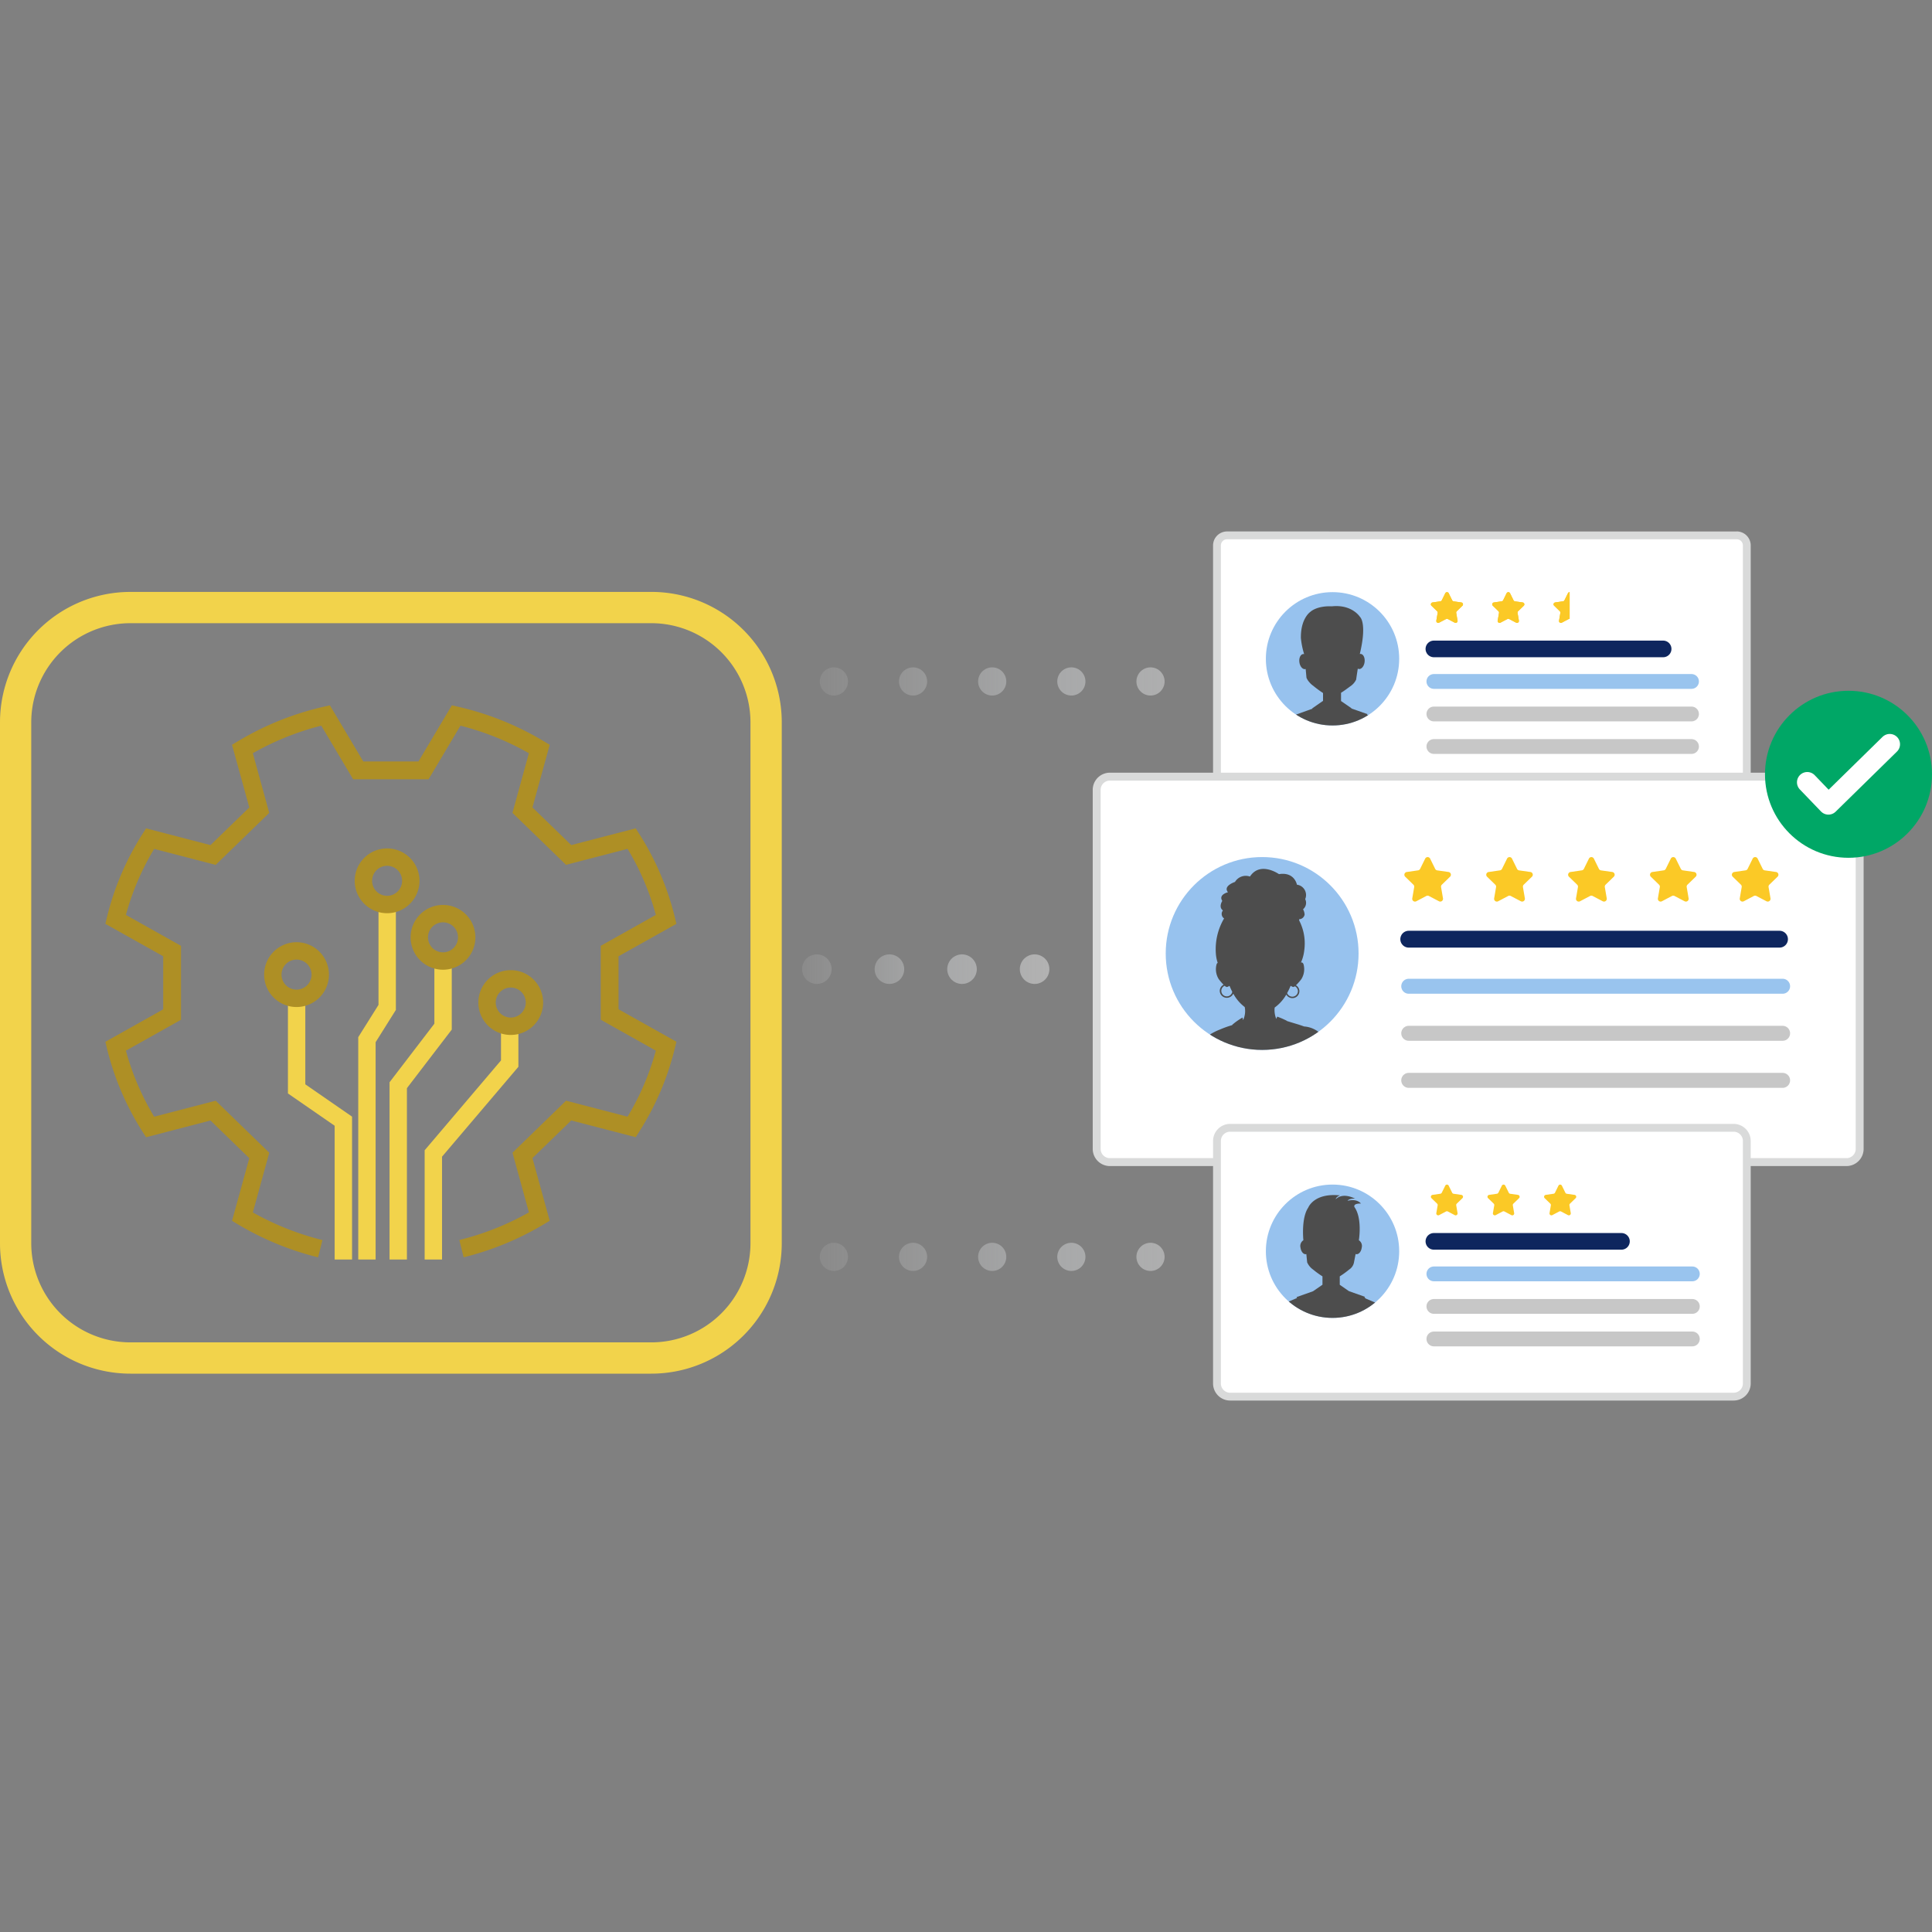
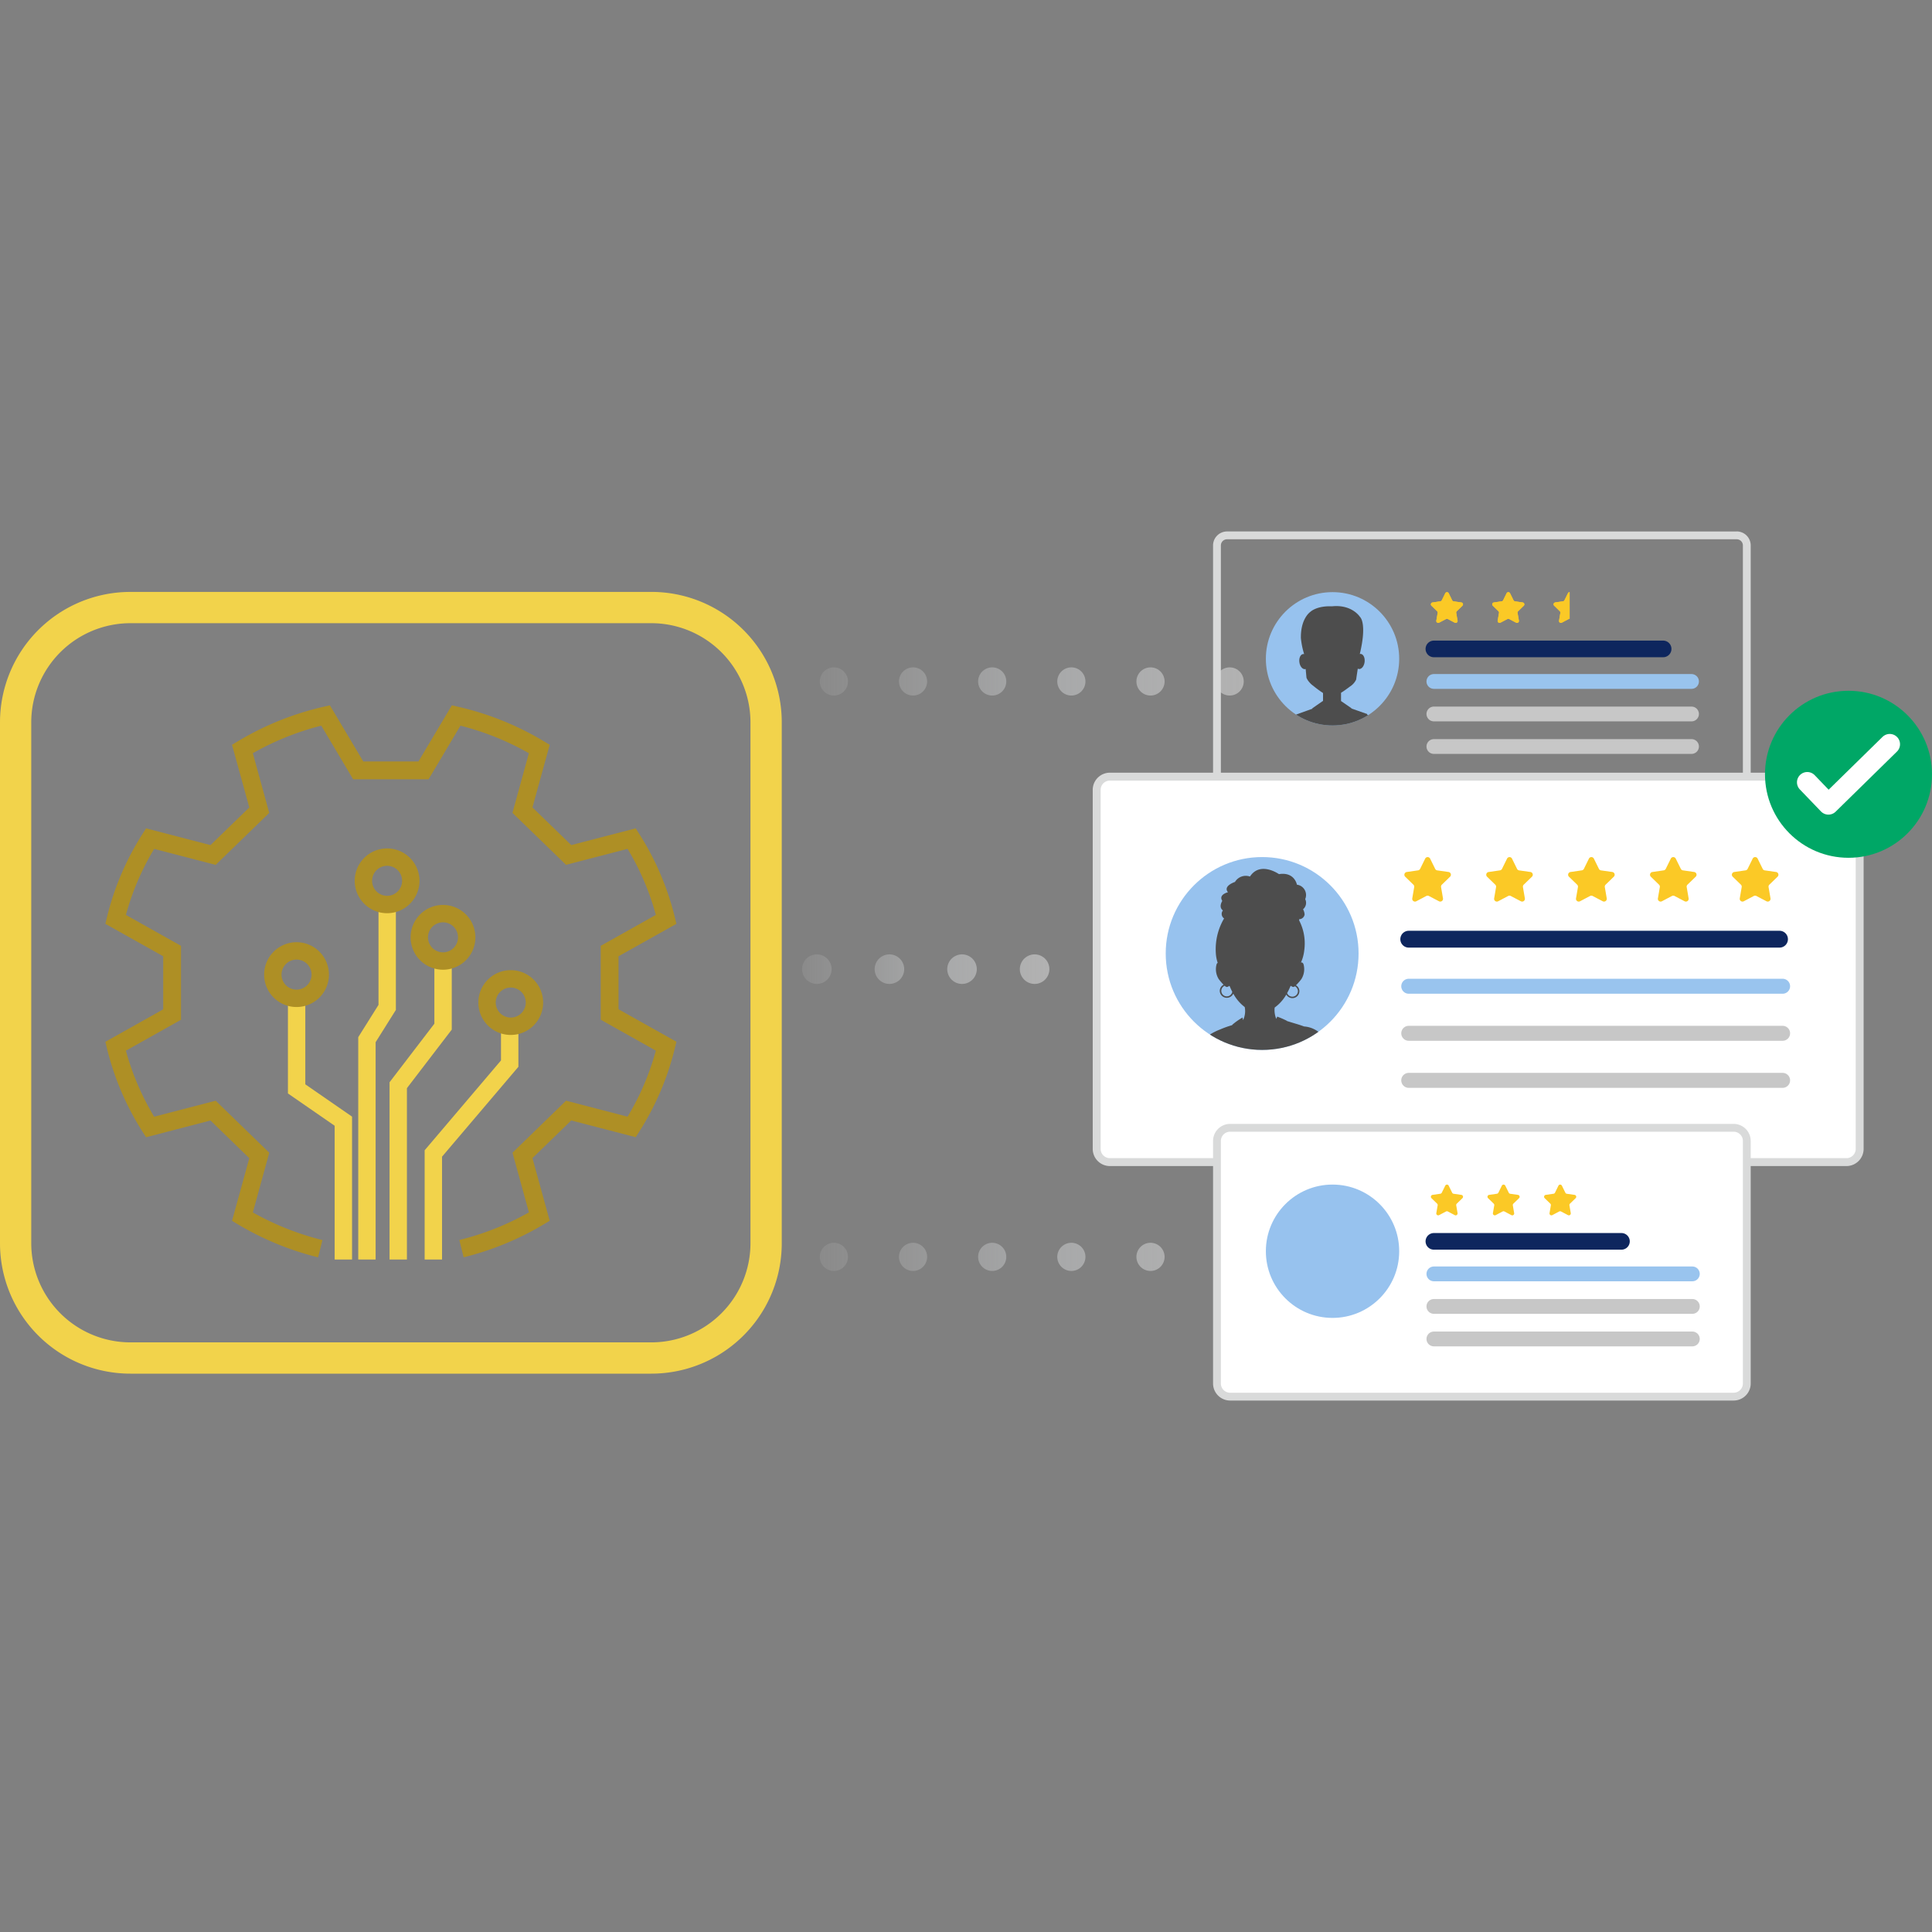
<svg xmlns="http://www.w3.org/2000/svg" xmlns:xlink="http://www.w3.org/1999/xlink" viewBox="0 0 400 400">
  <rect x="0" y="0" width="400" height="400" fill="#808080" stroke="none" />
  <defs>
    <linearGradient id="linear-gradient" x1="169.73" y1="141.086" x2="257.508" y2="141.086" gradientUnits="userSpaceOnUse">
      <stop offset="0" stop-color="#c7c7c7" stop-opacity="0.15" />
      <stop offset="0.5" stop-color="#cdcfd1" stop-opacity="0.5" />
      <stop offset="1" stop-color="#c7c7c7" stop-opacity="0.7" />
    </linearGradient>
    <linearGradient id="linear-gradient-2" x1="169.73" y1="141.086" x2="257.508" y2="141.086" xlink:href="#linear-gradient" />
    <linearGradient id="linear-gradient-4" x1="166.053" y1="200.653" x2="217.267" y2="200.653" xlink:href="#linear-gradient" />
    <linearGradient id="linear-gradient-5" x1="166.053" y1="200.653" x2="217.267" y2="200.653" xlink:href="#linear-gradient" />
    <linearGradient id="linear-gradient-7" x1="169.73" y1="260.22" x2="257.508" y2="260.22" xlink:href="#linear-gradient" />
    <linearGradient id="linear-gradient-8" x1="169.73" y1="260.22" x2="257.508" y2="260.22" xlink:href="#linear-gradient" />
    <clipPath id="clip-path">
      <circle id="SVGID" cx="275.886" cy="136.397" r="13.802" style="fill: #97c2ee" />
    </clipPath>
    <clipPath id="clip-path-2">
      <circle id="SVGID-2" data-name="SVGID" cx="261.314" cy="197.409" r="19.964" style="fill: #97c2ee" />
    </clipPath>
    <clipPath id="clip-path-3">
-       <circle id="SVGID-3" data-name="SVGID" cx="275.886" cy="259.055" r="13.802" style="fill: #97c2ee" />
-     </clipPath>
+       </clipPath>
  </defs>
  <g id="company-profiles-option2">
    <g>
      <g>
        <line x1="172.648" y1="141.086" x2="172.648" y2="141.086" style="fill: none;stroke-linecap: round;stroke-miterlimit: 10;stroke-width: 5.836px;stroke: url(#linear-gradient)" />
        <line x1="189.036" y1="141.086" x2="254.59" y2="141.086" style="fill: none;stroke-linecap: round;stroke-miterlimit: 10;stroke-width: 5.836px;stroke-dasharray: 0,16.388,0,0,0,0;stroke: url(#linear-gradient-2)" />
        <line x1="254.59" y1="141.086" x2="254.59" y2="141.086" style="fill: none;stroke-linecap: round;stroke-miterlimit: 10;stroke-width: 5.836px;stroke: url(#linear-gradient-2)" />
      </g>
      <g>
        <line x1="169.114" y1="200.653" x2="169.114" y2="200.653" style="fill: none;stroke-linecap: round;stroke-miterlimit: 10;stroke-width: 6.123px;stroke: url(#linear-gradient-4)" />
        <line x1="184.145" y1="200.653" x2="214.206" y2="200.653" style="fill: none;stroke-linecap: round;stroke-miterlimit: 10;stroke-width: 6.123px;stroke-dasharray: 0,15.03,0,0,0,0;stroke: url(#linear-gradient-5)" />
        <line x1="214.206" y1="200.653" x2="214.206" y2="200.653" style="fill: none;stroke-linecap: round;stroke-miterlimit: 10;stroke-width: 6.123px;stroke: url(#linear-gradient-5)" />
      </g>
      <g>
        <line x1="172.648" y1="260.22" x2="172.648" y2="260.22" style="fill: none;stroke-linecap: round;stroke-miterlimit: 10;stroke-width: 5.836px;stroke: url(#linear-gradient-7)" />
        <line x1="189.036" y1="260.22" x2="254.59" y2="260.22" style="fill: none;stroke-linecap: round;stroke-miterlimit: 10;stroke-width: 5.836px;stroke-dasharray: 0,16.388,0,0,0,0;stroke: url(#linear-gradient-8)" />
        <line x1="254.59" y1="260.22" x2="254.59" y2="260.22" style="fill: none;stroke-linecap: round;stroke-miterlimit: 10;stroke-width: 5.836px;stroke: url(#linear-gradient-8)" />
      </g>
      <g id="Programmatic-icon">
        <g id="Programmatic-icon-2" data-name="Programmatic-icon">
          <g>
            <path d="M134.855,129.024a20.544,20.544,0,0,1,20.522,20.523V257.4a20.544,20.544,0,0,1-20.522,20.523H27A20.548,20.548,0,0,1,6.47,257.4V149.547A20.548,20.548,0,0,1,27,129.024H134.855m0-6.474H27a27,27,0,0,0-27,27V257.4a27,27,0,0,0,27,27H134.855a27,27,0,0,0,27-27V149.547a27,27,0,0,0-27-27" style="fill: #f2d34b" />
            <path d="M95.992,260.313l-.893-3.58a57.363,57.363,0,0,0,14.407-5.722l-3.4-12.356,11.088-10.77,12.739,3.309a53.564,53.564,0,0,0,5.852-13.672l-11.409-6.4v-15.3l11.409-6.4a53.531,53.531,0,0,0-5.852-13.674l-12.739,3.306L106.1,168.3l3.4-12.358a57.03,57.03,0,0,0-14.168-5.7l-6.6,11.1H73.115l-6.6-11.1a57.113,57.113,0,0,0-14.171,5.7l3.4,12.358L44.659,179.061l-12.74-3.306a53.742,53.742,0,0,0-5.85,13.674l11.408,6.4v15.3l-11.408,6.4a53.734,53.734,0,0,0,5.85,13.672l12.74-3.309,11.088,10.77-3.4,12.356a57.364,57.364,0,0,0,14.407,5.722l-.894,3.58a60.8,60.8,0,0,1-16.619-6.844l-1.2-.721,3.575-12.967-8.034-7.8-13.344,3.467-.721-1.134a57.4,57.4,0,0,1-7.373-17.268l-.332-1.361,11.98-6.72V197.986l-11.98-6.717.332-1.361a57.32,57.32,0,0,1,7.373-17.27l.721-1.134,13.344,3.463,8.034-7.794L48.035,154.2l1.2-.721a60.877,60.877,0,0,1,17.754-7.15l1.311-.3,6.912,11.621H86.639l6.911-11.621,1.312.3a60.824,60.824,0,0,1,17.75,7.152l1.2.721-3.574,12.969,8.033,7.794,13.345-3.461.719,1.13a57.315,57.315,0,0,1,7.379,17.272l.332,1.361-11.985,6.717v10.977l11.985,6.72-.332,1.361a57.385,57.385,0,0,1-7.377,17.27l-.721,1.132-13.345-3.467-8.033,7.8,3.574,12.967-1.2.721A60.761,60.761,0,0,1,95.992,260.313Z" style="fill: #ae8f25" />
            <polygon points="77.77 260.767 74.17 260.767 74.17 214.737 78.363 208.053 78.363 187.27 81.963 187.27 81.963 209.088 77.77 215.772 77.77 260.767" style="fill: #f2d34b" />
            <polygon points="84.25 260.765 80.651 260.765 80.651 224.07 89.933 211.947 89.933 198.97 93.532 198.97 93.532 213.168 84.25 225.291 84.25 260.765" style="fill: #f2d34b" />
            <polygon points="72.888 260.767 69.288 260.767 69.288 233.075 59.613 226.387 59.613 206.691 63.213 206.691 63.213 224.499 72.888 231.186 72.888 260.767" style="fill: #f2d34b" />
            <path d="M61.413,208.493a6.709,6.709,0,1,1,6.692-6.709A6.707,6.707,0,0,1,61.413,208.493Zm0-9.817a3.109,3.109,0,1,0,3.092,3.108A3.1,3.1,0,0,0,61.413,198.676Z" style="fill: #ae8f25" />
            <polygon points="91.519 260.769 87.919 260.769 87.919 238.153 103.727 219.547 103.727 212.472 107.327 212.472 107.327 220.871 91.519 239.477 91.519 260.769" style="fill: #f2d34b" />
            <path d="M80.163,189.07a6.706,6.706,0,1,1,6.688-6.708A6.707,6.707,0,0,1,80.163,189.07Zm0-9.812a3.106,3.106,0,1,0,3.088,3.1A3.1,3.1,0,0,0,80.163,179.258Z" style="fill: #ae8f25" />
            <path d="M91.733,200.77a6.706,6.706,0,1,1,6.691-6.7A6.7,6.7,0,0,1,91.733,200.77Zm0-9.811a3.106,3.106,0,1,0,3.092,3.107A3.1,3.1,0,0,0,91.733,190.959Z" style="fill: #ae8f25" />
            <path d="M105.76,214.274a6.707,6.707,0,1,1,6.692-6.709A6.708,6.708,0,0,1,105.76,214.274Zm0-9.813a3.107,3.107,0,1,0,3.092,3.1A3.1,3.1,0,0,0,105.76,204.461Z" style="fill: #ae8f25" />
          </g>
        </g>
      </g>
      <g>
        <g>
          <g>
-             <path d="M254.047,110.841H359.57a2.085,2.085,0,0,1,2.085,2.085v51.489a2.085,2.085,0,0,1-2.085,2.085H254.047a2.086,2.086,0,0,1-2.086-2.086V112.927A2.086,2.086,0,0,1,254.047,110.841Z" style="fill: #fff" />
            <path d="M359.57,111.651a1.276,1.276,0,0,1,1.276,1.276v51.488a1.275,1.275,0,0,1-1.276,1.275H254.046a1.275,1.275,0,0,1-1.276-1.275V112.927a1.276,1.276,0,0,1,1.276-1.276H359.57m0-1.619H254.046a2.9,2.9,0,0,0-2.895,2.9v51.488a2.9,2.9,0,0,0,2.895,2.894H359.57a2.9,2.9,0,0,0,2.895-2.894V112.927a2.9,2.9,0,0,0-2.895-2.9Z" style="fill: #d9dada" />
          </g>
          <g>
            <line x1="296.87" y1="134.351" x2="344.334" y2="134.351" style="fill: none;stroke: #0e265e;stroke-linecap: round;stroke-miterlimit: 10;stroke-width: 3.447px" />
            <line x1="296.87" y1="141.086" x2="350.21" y2="141.086" style="fill: none;stroke: #99c4ee;stroke-linecap: round;stroke-miterlimit: 10;stroke-width: 3.066px" />
            <line x1="296.87" y1="154.556" x2="350.21" y2="154.556" style="fill: none;stroke: #c7c7c7;stroke-linecap: round;stroke-miterlimit: 10;stroke-width: 3.066px" />
            <line x1="296.87" y1="147.821" x2="350.21" y2="147.821" style="fill: none;stroke: #c7c7c7;stroke-linecap: round;stroke-miterlimit: 10;stroke-width: 3.066px" />
          </g>
          <g>
            <circle id="SVGID-4" data-name="SVGID" cx="275.886" cy="136.397" r="13.802" style="fill: #97c2ee" />
            <g style="clip-path: url(#clip-path)">
              <path d="M268.431,148.121l-.116-.171,3.413-1.221-.051-.064,2.194-1.53.048.036,0-1.688a23.164,23.164,0,0,1-2.033-1.5,4.049,4.049,0,0,1-.7-.622c-.052-.055-.1-.108-.139-.161-.013-.016-.029-.032-.042-.048a3.259,3.259,0,0,1-.511-.822l-.17-1.831a.6.6,0,0,1-.109.033c-.542.073-1.074-.564-1.19-1.426s.228-1.618.77-1.691a.661.661,0,0,1,.208.007l0-.013,0,.014.006,0,0-.027-.006.011a16.35,16.35,0,0,1-.666-3.289c-.079-4.1,1.968-5.447,1.968-5.447s1.27-1.275,4.451-1.14c4.17-.433,5.8,2.179,5.8,2.179s1.533,1.17-.019,7.674l-.007-.009,0,.025.006,0,0-.014,0,.013a.666.666,0,0,1,.209-.008c.542.071.889.826.777,1.688s-.643,1.5-1.185,1.43a.65.65,0,0,1-.221-.075l-.21,1.36-.131.913a3.505,3.505,0,0,1-1.262,1.42s-.226.172-.566.415c-.367.275-.816.595-1.3.893v.433l0,1.275,2.174,1.5-.03.039,3.3,1.164-.072.109,1.417.6a13.419,13.419,0,0,1-17.1.026Z" style="fill: #4d4d4d" />
            </g>
          </g>
          <g>
            <g>
              <path id="star2" d="M302.572,124.732a.4.4,0,0,1,.218.669l-1.181,1.147a.4.4,0,0,0-.113.347l.277,1.617a.4.4,0,0,1-.569.414l-1.453-.762a.4.4,0,0,0-.365,0l-1.443.76a.4.4,0,0,1-.57-.414l.278-1.615a.4.4,0,0,0-.113-.349l-1.177-1.142a.4.4,0,0,1,0-.56.389.389,0,0,1,.223-.113l1.624-.236a.4.4,0,0,0,.3-.214l.725-1.471a.4.4,0,0,1,.7,0l.728,1.476a.394.394,0,0,0,.288.212Z" style="fill: #fbc926" />
              <path id="star2-2" data-name="star2" d="M315.274,124.732a.4.4,0,0,1,.218.669l-1.181,1.147a.4.4,0,0,0-.113.347l.277,1.617a.4.4,0,0,1-.569.414l-1.453-.762a.4.4,0,0,0-.365,0l-1.443.76a.4.4,0,0,1-.57-.414l.278-1.615a.4.4,0,0,0-.114-.349l-1.176-1.142a.4.4,0,0,1,0-.56.389.389,0,0,1,.223-.113l1.624-.236a.4.4,0,0,0,.3-.214l.724-1.471a.4.4,0,0,1,.7,0l.728,1.476a.392.392,0,0,0,.288.212Z" style="fill: #fbc926" />
              <path d="M324.975,122.593v5.518a.368.368,0,0,0-.189.047l-1.438.766a.391.391,0,0,1-.53-.177.326.326,0,0,1-.036-.236l.272-1.615a.4.4,0,0,0-.118-.353l-1.168-1.144a.381.381,0,0,1-.011-.554.411.411,0,0,1,.224-.118l1.626-.236a.367.367,0,0,0,.295-.212l.731-1.474A.394.394,0,0,1,324.975,122.593Z" style="fill: #fbc926" />
            </g>
            <g>
              <path id="star2-3" data-name="star2" d="M302.572,124.732a.4.4,0,0,1,.218.669l-1.181,1.147a.4.4,0,0,0-.113.347l.277,1.617a.4.4,0,0,1-.569.414l-1.453-.762a.4.4,0,0,0-.365,0l-1.443.76a.4.4,0,0,1-.57-.414l.278-1.615a.4.4,0,0,0-.113-.349l-1.177-1.142a.4.4,0,0,1,0-.56.389.389,0,0,1,.223-.113l1.624-.236a.4.4,0,0,0,.3-.214l.725-1.471a.4.4,0,0,1,.7,0l.728,1.476a.394.394,0,0,0,.288.212Z" style="fill: #fbc926" />
              <path id="star2-4" data-name="star2" d="M315.274,124.732a.4.4,0,0,1,.218.669l-1.181,1.147a.4.4,0,0,0-.113.347l.277,1.617a.4.4,0,0,1-.569.414l-1.453-.762a.4.4,0,0,0-.365,0l-1.443.76a.4.4,0,0,1-.57-.414l.278-1.615a.4.4,0,0,0-.114-.349l-1.176-1.142a.4.4,0,0,1,0-.56.389.389,0,0,1,.223-.113l1.624-.236a.4.4,0,0,0,.3-.214l.724-1.471a.4.4,0,0,1,.7,0l.728,1.476a.392.392,0,0,0,.288.212Z" style="fill: #fbc926" />
              <path d="M324.975,122.593v5.518a.368.368,0,0,0-.189.047l-1.438.766a.391.391,0,0,1-.53-.177.326.326,0,0,1-.036-.236l.272-1.615a.4.4,0,0,0-.118-.353l-1.168-1.144a.381.381,0,0,1-.011-.554.411.411,0,0,1,.224-.118l1.626-.236a.367.367,0,0,0,.295-.212l.731-1.474A.394.394,0,0,1,324.975,122.593Z" style="fill: #fbc926" />
            </g>
          </g>
        </g>
        <g>
          <g>
            <g>
              <path d="M229.792,160.8h152.5a2.733,2.733,0,0,1,2.733,2.733v74.337a2.733,2.733,0,0,1-2.733,2.733h-152.5a2.732,2.732,0,0,1-2.732-2.732V163.529A2.732,2.732,0,0,1,229.792,160.8Z" style="fill: #fff" />
              <path d="M382.29,161.616a1.914,1.914,0,0,1,1.914,1.913v74.338a1.914,1.914,0,0,1-1.914,1.914h-152.5a1.914,1.914,0,0,1-1.914-1.914V163.529a1.914,1.914,0,0,1,1.914-1.913h152.5m0-1.64h-152.5a3.557,3.557,0,0,0-3.553,3.553v74.338a3.557,3.557,0,0,0,3.553,3.553h152.5a3.557,3.557,0,0,0,3.553-3.553V163.529a3.557,3.557,0,0,0-3.553-3.553Z" style="fill: #d9dada" />
            </g>
            <g>
              <line x1="291.666" y1="194.449" x2="368.428" y2="194.449" style="fill: none;stroke: #0e265e;stroke-linecap: round;stroke-miterlimit: 10;stroke-width: 3.49px" />
              <line x1="291.666" y1="204.192" x2="369.068" y2="204.192" style="fill: none;stroke: #99c4ee;stroke-linecap: round;stroke-miterlimit: 10;stroke-width: 3.104px" />
              <line x1="291.666" y1="223.676" x2="369.068" y2="223.676" style="fill: none;stroke: #c7c7c7;stroke-linecap: round;stroke-miterlimit: 10;stroke-width: 3.104px" />
              <line x1="291.666" y1="213.934" x2="369.068" y2="213.934" style="fill: none;stroke: #c7c7c7;stroke-linecap: round;stroke-miterlimit: 10;stroke-width: 3.104px" />
            </g>
            <g>
              <circle id="SVGID-5" data-name="SVGID" cx="261.314" cy="197.409" r="19.964" style="fill: #97c2ee" />
              <g style="clip-path: url(#clip-path-2)">
                <path d="M282.274,224.509c-.563-.86-7.146-8.838-8.778-10.414a5.524,5.524,0,0,0-3.49-1.575c-.54-.2-1.127-.394-1.735-.572-.663-.2-1.281-.386-1.822-.558a.4.4,0,0,0-.029-.049,17.852,17.852,0,0,0-1.981-.863l-.2.469a4.71,4.71,0,0,1-.333-2.342c.113-.088.226-.177.34-.264a8.444,8.444,0,0,0,2.065-2.429,1.45,1.45,0,0,0,2.713-.708,1.425,1.425,0,0,0-.713-1.212,10.27,10.27,0,0,0,1.129-1.288,3.857,3.857,0,0,0,.45-3.034c-.12-.366-.325-.438-.54-.389a8.431,8.431,0,0,0,.679-2.5,10.345,10.345,0,0,0-1.038-6.185,2.367,2.367,0,0,0-.027-.28,1.158,1.158,0,0,0,1.142-.974,2.632,2.632,0,0,0-.32-1.087,1.721,1.721,0,0,0,.44-2.1,2.152,2.152,0,0,0-1.711-2.988s-.471-2.7-3.717-2.187c0,0-3.885-2.74-6.008.5a2.6,2.6,0,0,0-3.1,1.116s-2.546.818-1.45,2.131c0,0-2.033.475-1.177,1.8,0,0-.851,1.269.134,1.971a1.119,1.119,0,0,0,.238,1.652,12.572,12.572,0,0,0-1.7,7.331,7.421,7.421,0,0,0,.376,1.859.58.58,0,0,0-.238.335,3.857,3.857,0,0,0,.451,3.034,10.537,10.537,0,0,0,1.007,1.169,1.433,1.433,0,0,0-.792,1.265,1.465,1.465,0,0,0,2.8.576,8.627,8.627,0,0,0,2.175,2.627c.064.049.126.1.19.147a4.211,4.211,0,0,1-.345,2.713l-.105-.534a12.672,12.672,0,0,0-2.117,1.492c-.009.016-.023.051-.037.084a20.974,20.974,0,0,0-2.566.92,12.074,12.074,0,0,0-2.345,1.223c-.96.5-1.834.91-2.547,4.022-.641,2.8-1.905,28.851-1.905,28.851s.2.065.5.136c-.1.607-.8,4.766-.356,6.464a5.5,5.5,0,0,0,2.595,3.35c.636.262.9,0,.9,0a.821.821,0,0,0,.666.077c.109-.038.155-.521,0-.731,0,0,.539.566.847.322.19-.152-.146-1.013-.544-1.746-.241-.446-.5-.878-.711-1.34a4.088,4.088,0,0,1-.525-2.336.074.074,0,0,1,.083-.075c.344-.024.487.306.558.581a4.655,4.655,0,0,0,.419,1.116c.048.087.467.793.607.584.293-.436.039-1.1-.2-2.159s-.318-1.964-.556-2.632c-.187-.522-.6-1.012-.818-1.539a3.663,3.663,0,0,0,.685-.309s1.579-11.892,1.758-13.842c.07-.76.371-2.762.712-4.919a8.414,8.414,0,0,1,.586,3.313,7.871,7.871,0,0,1-.612,2.251c-.131.349-.26.7-.361,1.053a27.728,27.728,0,0,0-.724,3.608c-.143,1-.264,2.006-.375,3.009-.022.2-.333,1.742-.131,1.867a1.46,1.46,0,0,0,.315.127,59,59,0,0,0,.323,5.922c.334,3.339,5.088,38.67,5.15,39.126l0,.021h0l.128.018h0c.053.008.144.019.226.029,0,.058.008.116.012.174a7.722,7.722,0,0,1,.021,1.836,9.381,9.381,0,0,1-.554,1.836c-.365.931-.773,1.844-1.2,2.749-.213.452-.431.9-.65,1.353-.784.373-1.459.705-1.964.9a9.9,9.9,0,0,0-2.661,1.365,1.7,1.7,0,0,0-.41.574.67.67,0,0,0,.082.708.975.975,0,0,0,.67.19c1.228,0,3.355.05,5.916-.053a5.276,5.276,0,0,0,1.16-.065,2.426,2.426,0,0,0,1.2-.811,14.319,14.319,0,0,0,1.039-1.729q.246-.4.506-.79c.039-.059.2-.227.2-.3v3.621h0v.1h.8s.179-1.314.383-2.429a24.754,24.754,0,0,0,.623-3.873,7.019,7.019,0,0,0-1.05-2.539c0,.045,0,.1,0,.15-.041-.073-.084-.15-.122-.22a5.765,5.765,0,0,1-.611-2.634,6.928,6.928,0,0,0,1.047-.156s.931-12.134-.1-19.124a53.042,53.042,0,0,1,.157-6.91c.4,2.128.788,4.353,1.112,6.567,1.514,10.346,3.607,20.369,4.085,20.629a2.377,2.377,0,0,0,.475.174c.1.692.18,1.407.229,2.142a12.268,12.268,0,0,0-.207,1.672c.035.406-.066.754-.073,1.258,0,.33.009.641.024.937-.085.444-.684,4.659-.738,4.959a5.145,5.145,0,0,0-.024,1.951,4.1,4.1,0,0,0,2.447,1.572,6.02,6.02,0,0,0,3.135-1.994.873.873,0,0,0,.048-.17.8.8,0,0,0,.049-.174,4.2,4.2,0,0,0-.272-1.707c-.026-.105-.533-2.346-.593-2.722-.081-.543-.14-.981-.134-1.079.019-.282.006-.691.006-.691a12.616,12.616,0,0,0-.283-2.257c-.026-.3-.224-2.595-.224-2.595.013-.449.024-.9.037-1.347a1.975,1.975,0,0,0,.553-.227c.926-12.155-2.074-20.525-1.941-21.761,1.084-10.035,1.77-14.359,1.991-22.562.015-.583,0-1.15-.044-1.7.132-.023.267-.041.4-.065a23.753,23.753,0,0,0-.283-2.879l.538.21a7.864,7.864,0,0,0,2.42.446,2.211,2.211,0,0,0,1.5-.653c.074-.077.165-.182.255-.284l.383.383c.281-.43,5.908-9.268,6.7-12.039S282.836,225.369,282.274,224.509Zm-13.552-19.3a1.157,1.157,0,0,1-2.238.4,13.878,13.878,0,0,0,.712-1.476.8.8,0,0,1,.085-.018.841.841,0,0,0,.523.224.609.609,0,0,0,.275-.146A1.139,1.139,0,0,1,268.722,205.2Zm-14.715,1.081a1.145,1.145,0,0,1-.449-2.2.929.929,0,0,0,.407.257.841.841,0,0,0,.532-.231,1.073,1.073,0,0,1,.093.062c.165.4.343.787.539,1.161A1.143,1.143,0,0,1,254.007,206.285Zm19.77,32.407c-.141,0-2.61-1.644-3.472-2.136a27.314,27.314,0,0,0-.909-2.654,9.6,9.6,0,0,1-.974-3.329c-.086-4.523,1.575-7.065,2.009-8.482l.252-.929c1.4,1.17,6.7,5.63,6.7,5.878,0,.287-3.658,10.988-3.658,10.988l.356.356C273.943,238.567,273.83,238.692,273.777,238.692Z" style="fill: #4d4d4d" />
              </g>
            </g>
            <g>
              <path id="star2-5" data-name="star2" d="M299.914,180.536a.573.573,0,0,1,.315.969l-1.708,1.658a.576.576,0,0,0-.164.5l.4,2.339a.573.573,0,0,1-.823.6l-2.1-1.1a.575.575,0,0,0-.528,0l-2.088,1.1a.572.572,0,0,1-.824-.6l.4-2.337a.572.572,0,0,0-.164-.5l-1.7-1.652a.573.573,0,0,1,.317-.974l2.349-.341a.574.574,0,0,0,.427-.31l1.048-2.127a.572.572,0,0,1,1.017,0l1.053,2.135a.569.569,0,0,0,.416.306Z" style="fill: #fbc926" />
              <path id="star2-6" data-name="star2" d="M316.866,180.536a.572.572,0,0,1,.314.969l-1.708,1.658a.572.572,0,0,0-.163.5l.4,2.339a.573.573,0,0,1-.823.6l-2.1-1.1a.573.573,0,0,0-.527,0l-2.089,1.1a.572.572,0,0,1-.769-.251.581.581,0,0,1-.055-.348l.4-2.337a.572.572,0,0,0-.164-.5l-1.7-1.652a.573.573,0,0,1,.318-.974l2.348-.341a.572.572,0,0,0,.427-.31l1.048-2.127a.572.572,0,0,1,.771-.246.562.562,0,0,1,.246.246l1.053,2.135a.571.571,0,0,0,.416.306Z" style="fill: #fbc926" />
              <path id="star2-7" data-name="star2" d="M333.817,180.536a.573.573,0,0,1,.315.969l-1.708,1.658a.573.573,0,0,0-.164.5l.4,2.339a.573.573,0,0,1-.823.6l-2.1-1.1a.575.575,0,0,0-.528,0l-2.088,1.1a.572.572,0,0,1-.824-.6l.4-2.337a.572.572,0,0,0-.164-.5l-1.7-1.652a.573.573,0,0,1,.317-.974l2.348-.341a.574.574,0,0,0,.428-.31l1.047-2.127a.573.573,0,0,1,1.018,0l1.052,2.135a.573.573,0,0,0,.417.306Z" style="fill: #fbc926" />
              <path id="star2-8" data-name="star2" d="M350.768,180.536a.572.572,0,0,1,.315.969l-1.708,1.658a.572.572,0,0,0-.163.5l.4,2.339a.572.572,0,0,1-.822.6l-2.1-1.1a.575.575,0,0,0-.528,0l-2.088,1.1a.572.572,0,0,1-.824-.6l.4-2.337a.572.572,0,0,0-.164-.5l-1.7-1.652a.573.573,0,0,1,.318-.974l2.348-.341a.574.574,0,0,0,.427-.31l1.048-2.127a.572.572,0,0,1,.771-.246.562.562,0,0,1,.246.246L348,179.89a.571.571,0,0,0,.416.306Z" style="fill: #fbc926" />
              <path id="star2-9" data-name="star2" d="M367.72,180.536a.573.573,0,0,1,.315.969l-1.708,1.658a.57.57,0,0,0-.164.5l.4,2.339a.573.573,0,0,1-.823.6l-2.1-1.1a.576.576,0,0,0-.528,0l-2.088,1.1a.573.573,0,0,1-.77-.251A.581.581,0,0,1,360.2,186l.4-2.337a.569.569,0,0,0-.163-.5l-1.7-1.652a.573.573,0,0,1,.318-.974l2.348-.341a.571.571,0,0,0,.427-.31l1.048-2.127a.573.573,0,0,1,.772-.246.565.565,0,0,1,.245.246l1.053,2.135a.573.573,0,0,0,.417.306Z" style="fill: #fbc926" />
            </g>
          </g>
          <g>
            <circle cx="382.711" cy="160.307" r="17.289" style="fill: #00a766" />
            <polyline points="374.173 161.968 378.556 166.528 391.249 154.086" style="fill: none;stroke: #fff;stroke-linecap: round;stroke-linejoin: round;stroke-width: 4.263px" />
          </g>
        </g>
        <g>
          <g>
            <path d="M254.684,233.5H358.931a2.724,2.724,0,0,1,2.724,2.724v50.213a2.723,2.723,0,0,1-2.723,2.723H254.684a2.724,2.724,0,0,1-2.724-2.724V236.223A2.724,2.724,0,0,1,254.684,233.5Z" style="fill: #fff" />
            <path d="M358.932,234.31a1.913,1.913,0,0,1,1.914,1.913v50.212a1.914,1.914,0,0,1-1.914,1.914H254.684a1.914,1.914,0,0,1-1.914-1.914V236.223a1.913,1.913,0,0,1,1.914-1.913H358.932m0-1.62H254.684a3.537,3.537,0,0,0-3.533,3.533v50.212a3.537,3.537,0,0,0,3.533,3.533H358.932a3.537,3.537,0,0,0,3.533-3.533V236.223a3.537,3.537,0,0,0-3.533-3.533Z" style="fill: #d9dada" />
          </g>
          <g>
            <line x1="296.87" y1="257.009" x2="335.703" y2="257.009" style="fill: none;stroke: #0e265e;stroke-linecap: round;stroke-miterlimit: 10;stroke-width: 3.447px" />
            <line x1="296.87" y1="263.744" x2="350.382" y2="263.744" style="fill: none;stroke: #99c4ee;stroke-linecap: round;stroke-miterlimit: 10;stroke-width: 3.066px" />
            <line x1="296.87" y1="277.215" x2="350.382" y2="277.215" style="fill: none;stroke: #c7c7c7;stroke-linecap: round;stroke-miterlimit: 10;stroke-width: 3.066px" />
            <line x1="296.87" y1="270.48" x2="350.382" y2="270.48" style="fill: none;stroke: #c7c7c7;stroke-linecap: round;stroke-miterlimit: 10;stroke-width: 3.066px" />
          </g>
          <g>
            <path id="star2-10" data-name="star2" d="M302.572,247.39a.4.4,0,0,1,.328.453.4.4,0,0,1-.11.217l-1.181,1.146a.4.4,0,0,0-.113.348l.277,1.617a.4.4,0,0,1-.331.451.4.4,0,0,1-.238-.038l-1.453-.762a.393.393,0,0,0-.364,0l-1.444.76a.4.4,0,0,1-.532-.174.391.391,0,0,1-.038-.24l.278-1.616a.4.4,0,0,0-.113-.349l-1.177-1.142a.4.4,0,0,1,.219-.673l1.624-.236a.4.4,0,0,0,.3-.214l.725-1.471a.4.4,0,0,1,.7,0l.728,1.477a.4.4,0,0,0,.288.211Z" style="fill: #fbc926" />
            <path id="star2-11" data-name="star2" d="M314.292,247.39a.4.4,0,0,1,.328.453.4.4,0,0,1-.111.217l-1.181,1.146a.4.4,0,0,0-.113.348l.277,1.617a.395.395,0,0,1-.568.413l-1.453-.762a.4.4,0,0,0-.365,0l-1.444.76a.4.4,0,0,1-.532-.174.406.406,0,0,1-.038-.24l.278-1.616a.394.394,0,0,0-.113-.349l-1.177-1.142a.4.4,0,0,1,.22-.673l1.623-.236a.4.4,0,0,0,.3-.214l.724-1.471a.4.4,0,0,1,.7,0l.728,1.477a.4.4,0,0,0,.288.211Z" style="fill: #fbc926" />
            <path id="star2-12" data-name="star2" d="M326.011,247.39a.4.4,0,0,1,.328.453.4.4,0,0,1-.11.217l-1.181,1.146a.4.4,0,0,0-.113.348l.277,1.617a.4.4,0,0,1-.569.413l-1.453-.762a.4.4,0,0,0-.365,0l-1.443.76a.4.4,0,0,1-.532-.174.391.391,0,0,1-.038-.24l.278-1.616a.4.4,0,0,0-.114-.349l-1.176-1.142a.4.4,0,0,1,.219-.673l1.624-.236a.4.4,0,0,0,.3-.214l.724-1.471a.4.4,0,0,1,.7,0l.728,1.477a.391.391,0,0,0,.287.211Z" style="fill: #fbc926" />
          </g>
          <g>
            <circle id="SVGID-6" data-name="SVGID" cx="275.886" cy="259.055" r="13.802" style="fill: #97c2ee" />
            <g style="clip-path: url(#clip-path-3)">
              <path d="M285.326,269.938a13.555,13.555,0,0,1-18.864-.318l2.086-.889-.118-.179,3.422-1.213L273.787,266l.016.017v-1.762a19.189,19.189,0,0,1-1.945-1.409,3.625,3.625,0,0,1-1.225-1.492l-.173-1.717a.46.46,0,0,1-.084.028c-.509.067-1.012-.531-1.118-1.342a1.414,1.414,0,0,1,.593-1.543c-.062-.637-.386-4.707,1.006-6.759,0,0,1.174-3.092,6.558-2.528,0,0-.766.252-.872.817,0,0,1.18-1.538,4-.151,0,0-1.281-.051-1.538.458,0,0,1.8-.564,2.768.565,0,0-1.633-.095-1.353.721,1.677,2.348.917,6.866.917,6.866v.011a1.415,1.415,0,0,1,.592,1.543c-.106.811-.609,1.409-1.112,1.342a.4.4,0,0,1-.151-.045l-.336,1.728a2.25,2.25,0,0,1-.995,1.493,19.275,19.275,0,0,1-1.951,1.414V266l1.889,1.314,3.316,1.174-.095.145.011.006a2.194,2.194,0,0,1,.28.223Z" style="fill: #4d4d4d" />
            </g>
          </g>
        </g>
      </g>
    </g>
  </g>
</svg>